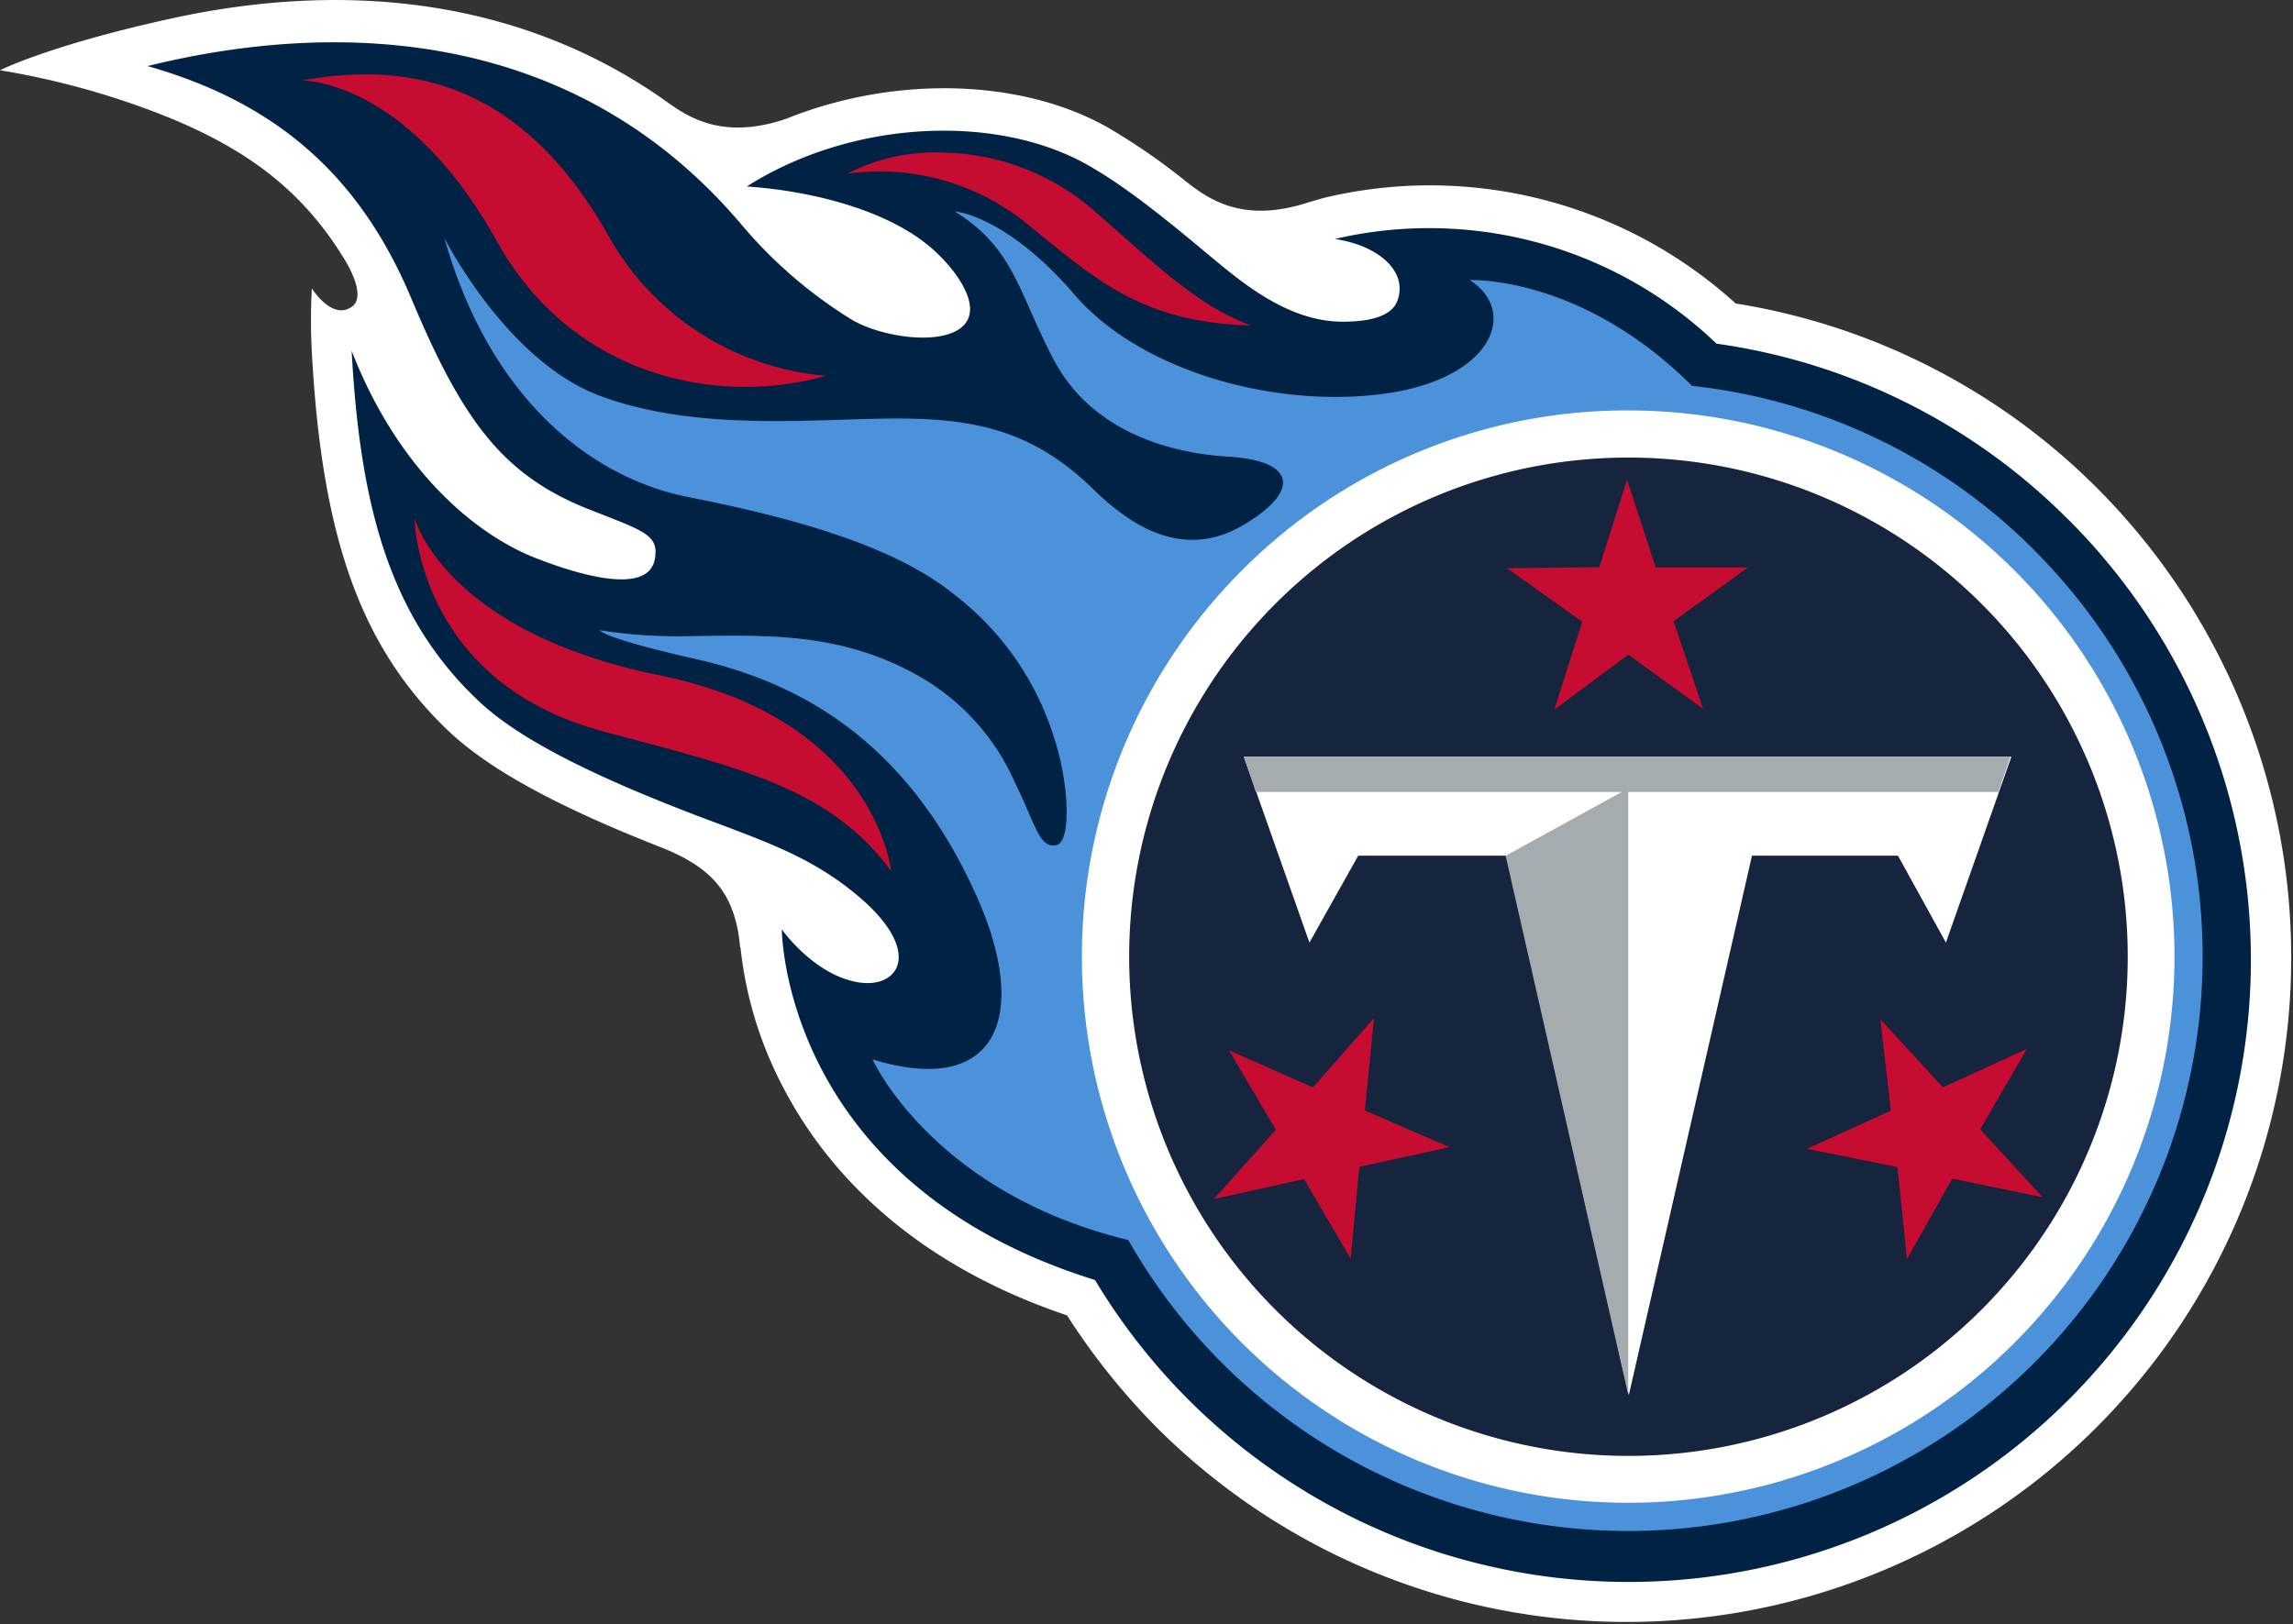
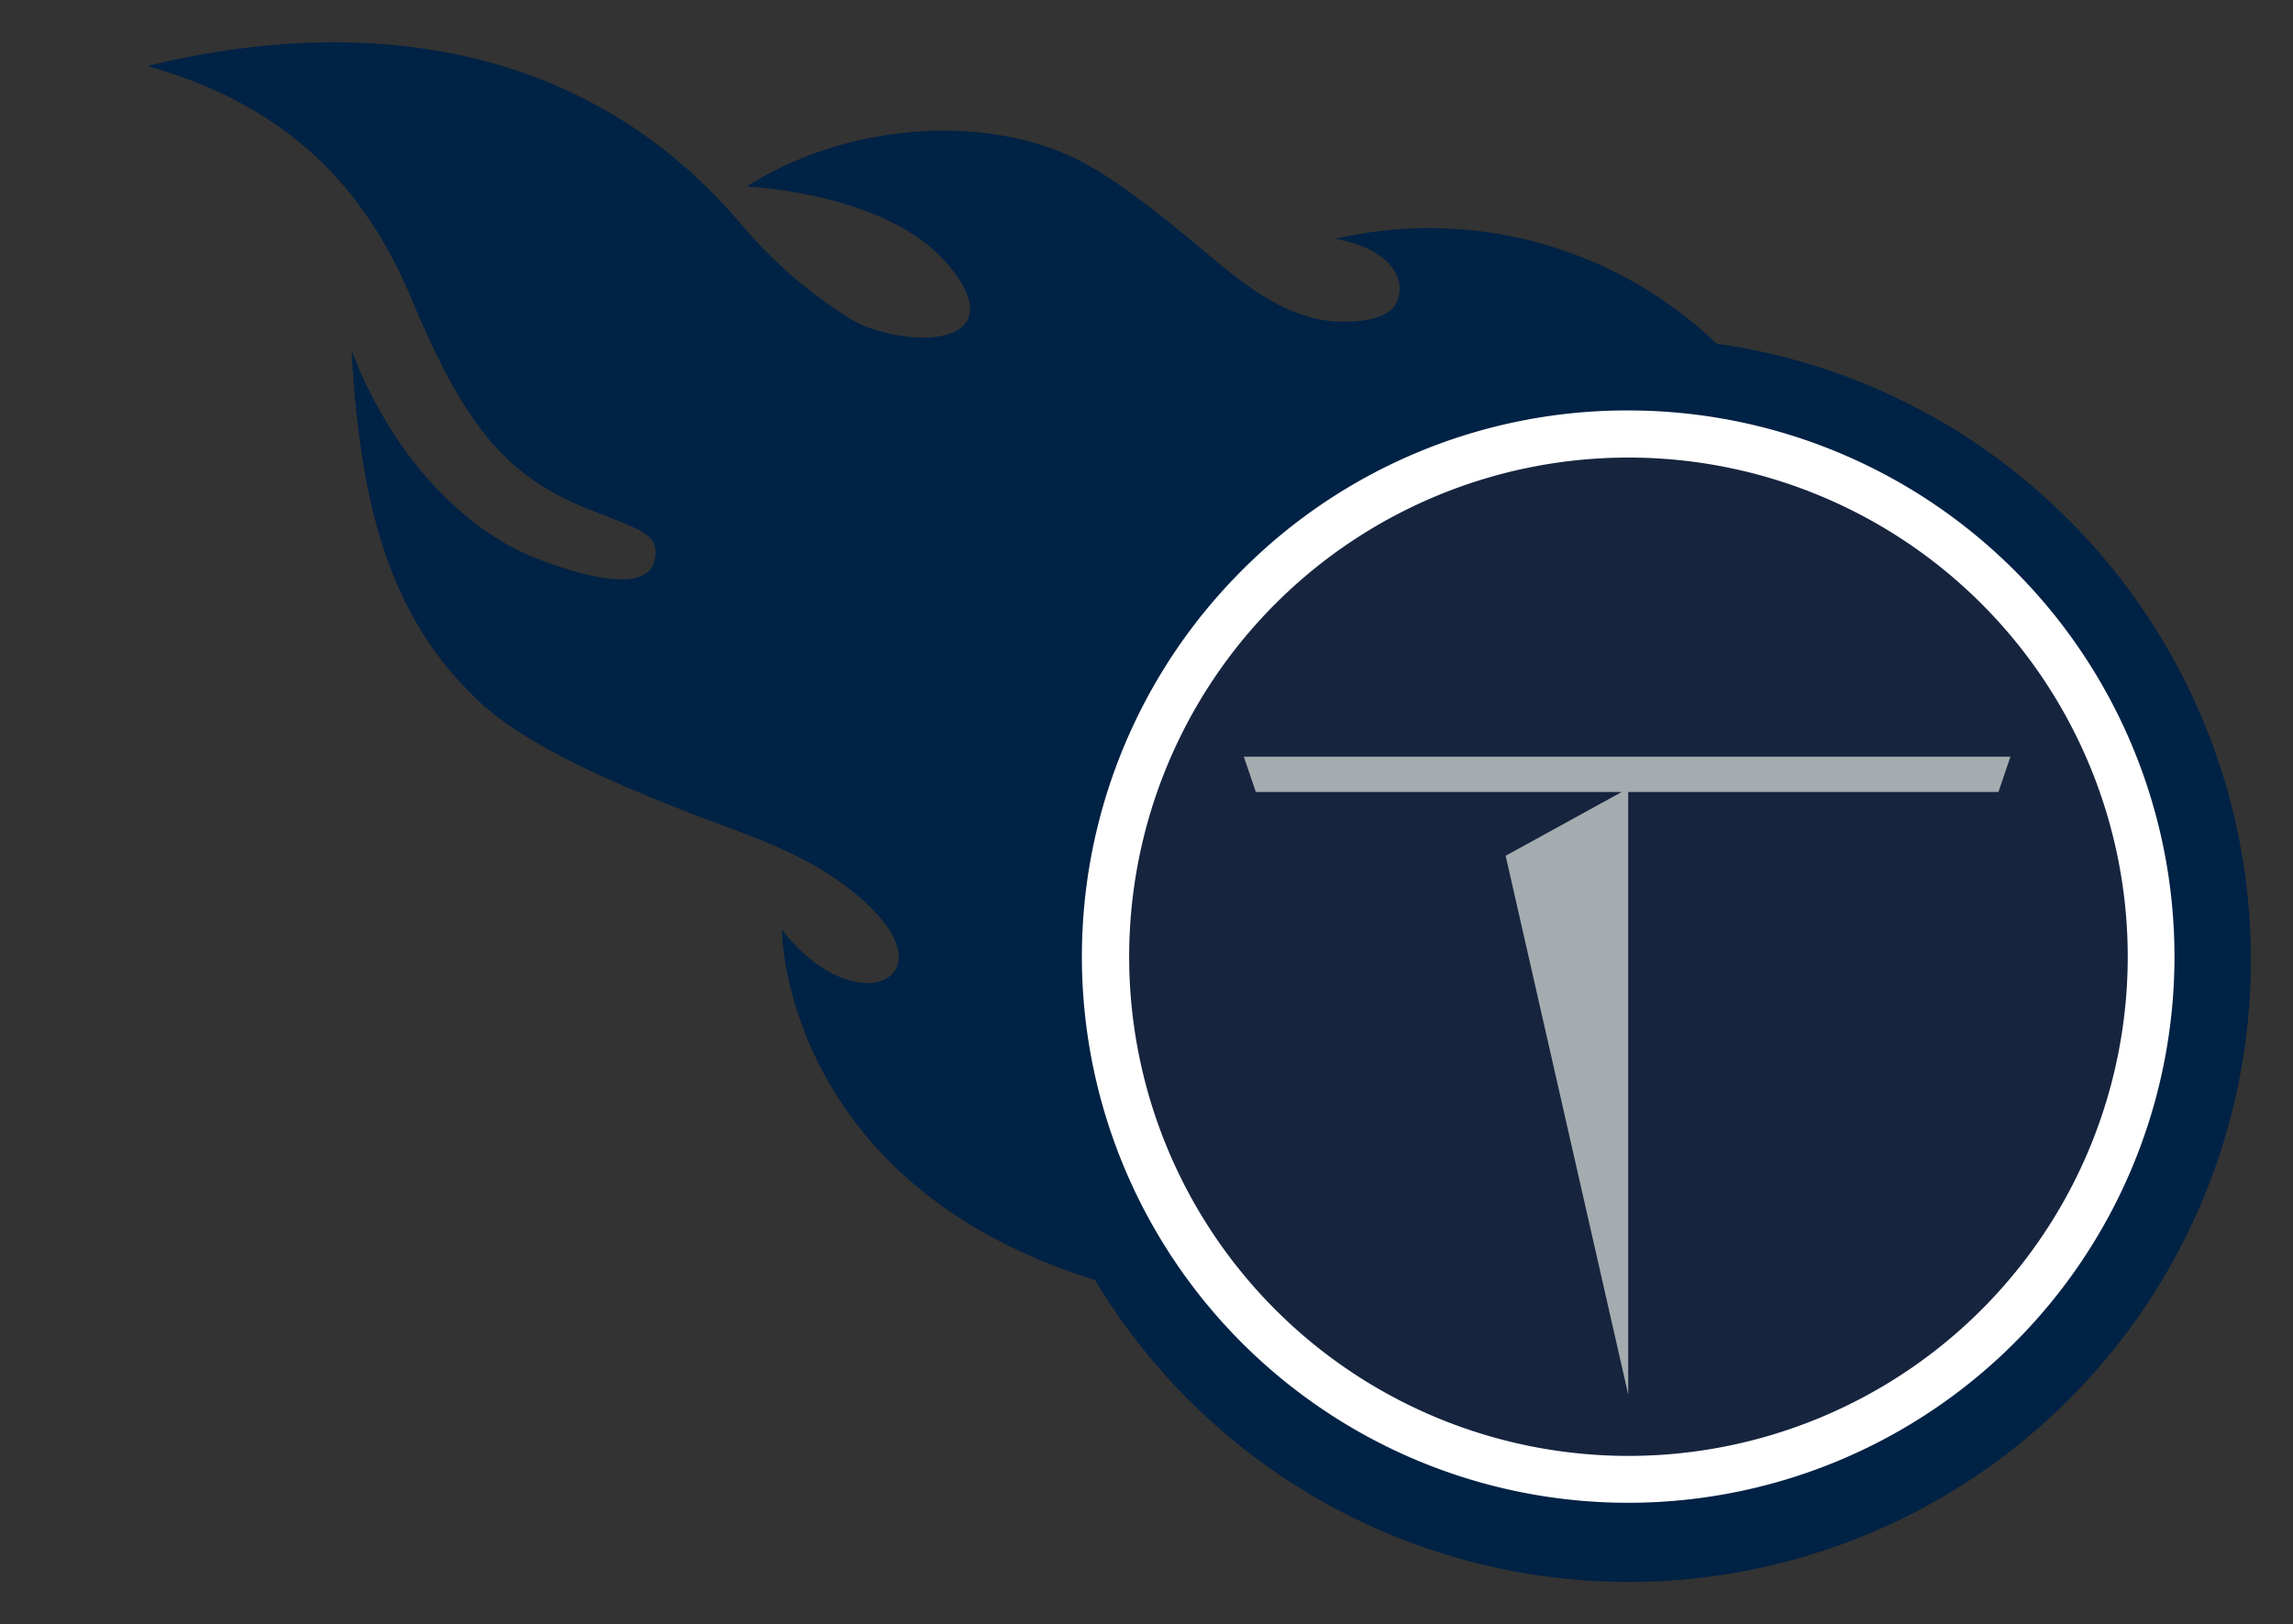
<svg xmlns="http://www.w3.org/2000/svg" viewBox="0 0 191.19 135.44">
  <rect x="0" y="0" width="191.19" height="135.44" fill="#333333" stroke="none" />
  <defs>
    <style>.cls-1{fill:#fff;}.cls-2{fill:#024;}.cls-3{fill:#4b92db;}.cls-4{fill:#16243e;}.cls-5{fill:#a5acaf;}.cls-6{fill:#c60c30;}</style>
  </defs>
  <title>tennessee-titans</title>
  <g id="Layer_2" data-name="Layer 2">
    <g id="Layer_1-2" data-name="Layer 1">
-       <path class="cls-1" d="M61.74,79a32.27,32.27,0,0,0,3.57,11.7c3.19,6.15,9.87,14.36,23.66,19a56.61,56.61,0,0,0,7.68,9.55,55.42,55.42,0,0,0,78.26-78.49,54.83,54.83,0,0,0-30.19-15.45,37.91,37.91,0,0,0-34.4-8.79l-1.14.33c-5.57,1.85-8.45-.27-10.32-1.74a53.28,53.28,0,0,0-6.51-4.49C85,6.48,74.43,6.33,65.57,9.9c-5.83,2-8.77-.58-10.51-1.79C43.5.14,29.29-1.76,14.21,1.56,4.06,3.79,0,5.86,0,5.86a66.39,66.39,0,0,1,14.22,4c6,2.49,10.71,5.69,14.3,11.44,0,0,2.26,3.32.79,4.3C27.67,26.73,26,24.05,26,24.05A50.07,50.07,0,0,0,26,29.36c.83,15.32,4,24.53,11.35,31.56,3.36,3.2,9,6.31,17.8,9.76,4,1.6,6.16,3.65,6.56,8.33" />
      <path class="cls-2" d="M172.41,43.29a51.46,51.46,0,0,0-29.29-14.63,34.61,34.61,0,0,0-31.82-8.73c3.69.55,6.14,2.75,5.2,5.19-.63,1.61-3.31,1.7-4.53,1.71-3.89,0-7.25-2.35-9.93-4.53S94.7,16,90.62,13.72C83,9.45,71,10,62.27,15.55c5.21.36,11.48,1.86,15.23,5,2.08,1.73,4.75,5.21,2.57,6.83-1.92,1.43-6.62.69-9-.69a38.19,38.19,0,0,1-9.28-8C48,2.43,28.43,1.53,12.3,5.51c10.58,3,17.65,9,22,19.39s7.75,14.82,14.94,17.63c4.5,1.77,5.72,2.09,5.36,4.09-.51,2.92-5.85,1.52-9.91-.07-5-1.94-11.48-7.28-15.37-17.29.71,13,3.18,22.15,10.48,29.1,3.11,3,8.81,6,17.73,9.44C63.23,70,67.74,71.32,72,75.12c4.94,4.43,2.84,7.36-.45,6.8-3.71-.62-6.36-4.41-6.36-4.41s0,21.11,26.11,29.24a51.89,51.89,0,1,0,81.12-63.46" />
-       <path class="cls-3" d="M169.65,45.91a47.57,47.57,0,0,0-28.57-13.73c-9.28-9.26-18.54-8.82-18.54-8.82,4.06,2.55,2,8.22-7.08,9.47S95.14,31,89.6,24.58c-5.71-6.65-10-6.95-10-6.95,5,3.09,5.3,6.8,8.31,12.46s9.19,7.69,14.58,8c5.68.37,5.82,2.94,1.24,5.66-5,3-9.41.16-12.62-3C86,35.78,81,34.82,74,34.91s-16.21,1-24-1.91S37.05,19.84,37.05,19.84C40.9,33.45,49.46,39.9,57.41,41.46,67.9,43.52,75.16,46,79.6,49.61a24,24,0,0,1,8.27,11.86c1.26,3.73,1.48,8.68.24,9-1.44.34-1.74-1.65-3.45-5.13A19,19,0,0,0,76,56.05c-6.14-3.28-12.16-3.09-18.29-3A42.19,42.19,0,0,1,50,52.56s.2.65,8.12,2.43c8.82,2,17.35,6.95,23,19.07C86,84.37,83.45,91.63,72.75,88.35c0,0,5,11.11,21.33,15.07a47.91,47.91,0,1,0,75.57-57.5" />
      <path class="cls-1" d="M135.77,34.23a45.55,45.55,0,1,1-32.22,13.34,45.28,45.28,0,0,1,32.22-13.34" />
      <path class="cls-4" d="M135.84,121.42a41.63,41.63,0,1,1,41.57-41.69,41.63,41.63,0,0,1-41.57,41.69" />
-       <path class="cls-1" d="M125.59,71.36H113.25l-4.07,7.25-5.47-15.5h64l-5.46,15.5-4-7.25H146.08l-10.27,45L125.59,71.36" />
      <path class="cls-5" d="M167.71,63.11h-64l1,2.94h30.51l-9.68,5.32,10.22,44.93V66.05h30.87l1-2.94" />
-       <path class="cls-6" d="M30.79,6.2a29.13,29.13,0,0,0-5.63.52s8.68-.22,16.27,13.4C47.81,31.57,60,33.86,68.88,31.34A23,23,0,0,1,50.73,19.66C45.4,10.22,38.68,6.31,30.8,6.2Zm48,6.53a15.93,15.93,0,0,0-8.15,1.76,19.4,19.4,0,0,1,14.88,4.09c5.76,4.63,9.54,8.31,18.82,8.57-4.33-1.61-7.24-4.43-13.17-9.63a19.66,19.66,0,0,0-12.38-4.79ZM135.66,40l-2.31,7.3-7.69.09,6.27,4.46-2.34,7.34,6.18-4.59L142,59.11l-2.46-7.3,6.21-4.49h-7.7L135.66,40ZM34.56,43.18S34.68,56.81,50.3,61c10.91,2.93,18.92,4.61,24,11.66,0,0-1.22-12.66-19.26-16.33S34.56,43.18,34.56,43.18Zm80,41.73-5.09,5.78-7-3.1,3.91,6.63L101.21,100l7.52-1.67,3.89,6.64.72-7.66,7.52-1.64-7.06-3.06.76-7.67Zm42.22.07.88,7.65-7,3.18,7.55,1.52L159,105l3.78-6.7,7.54,1.55-5.21-5.67L169,87.48l-7,3.2L156.78,85Z" />
    </g>
  </g>
</svg>